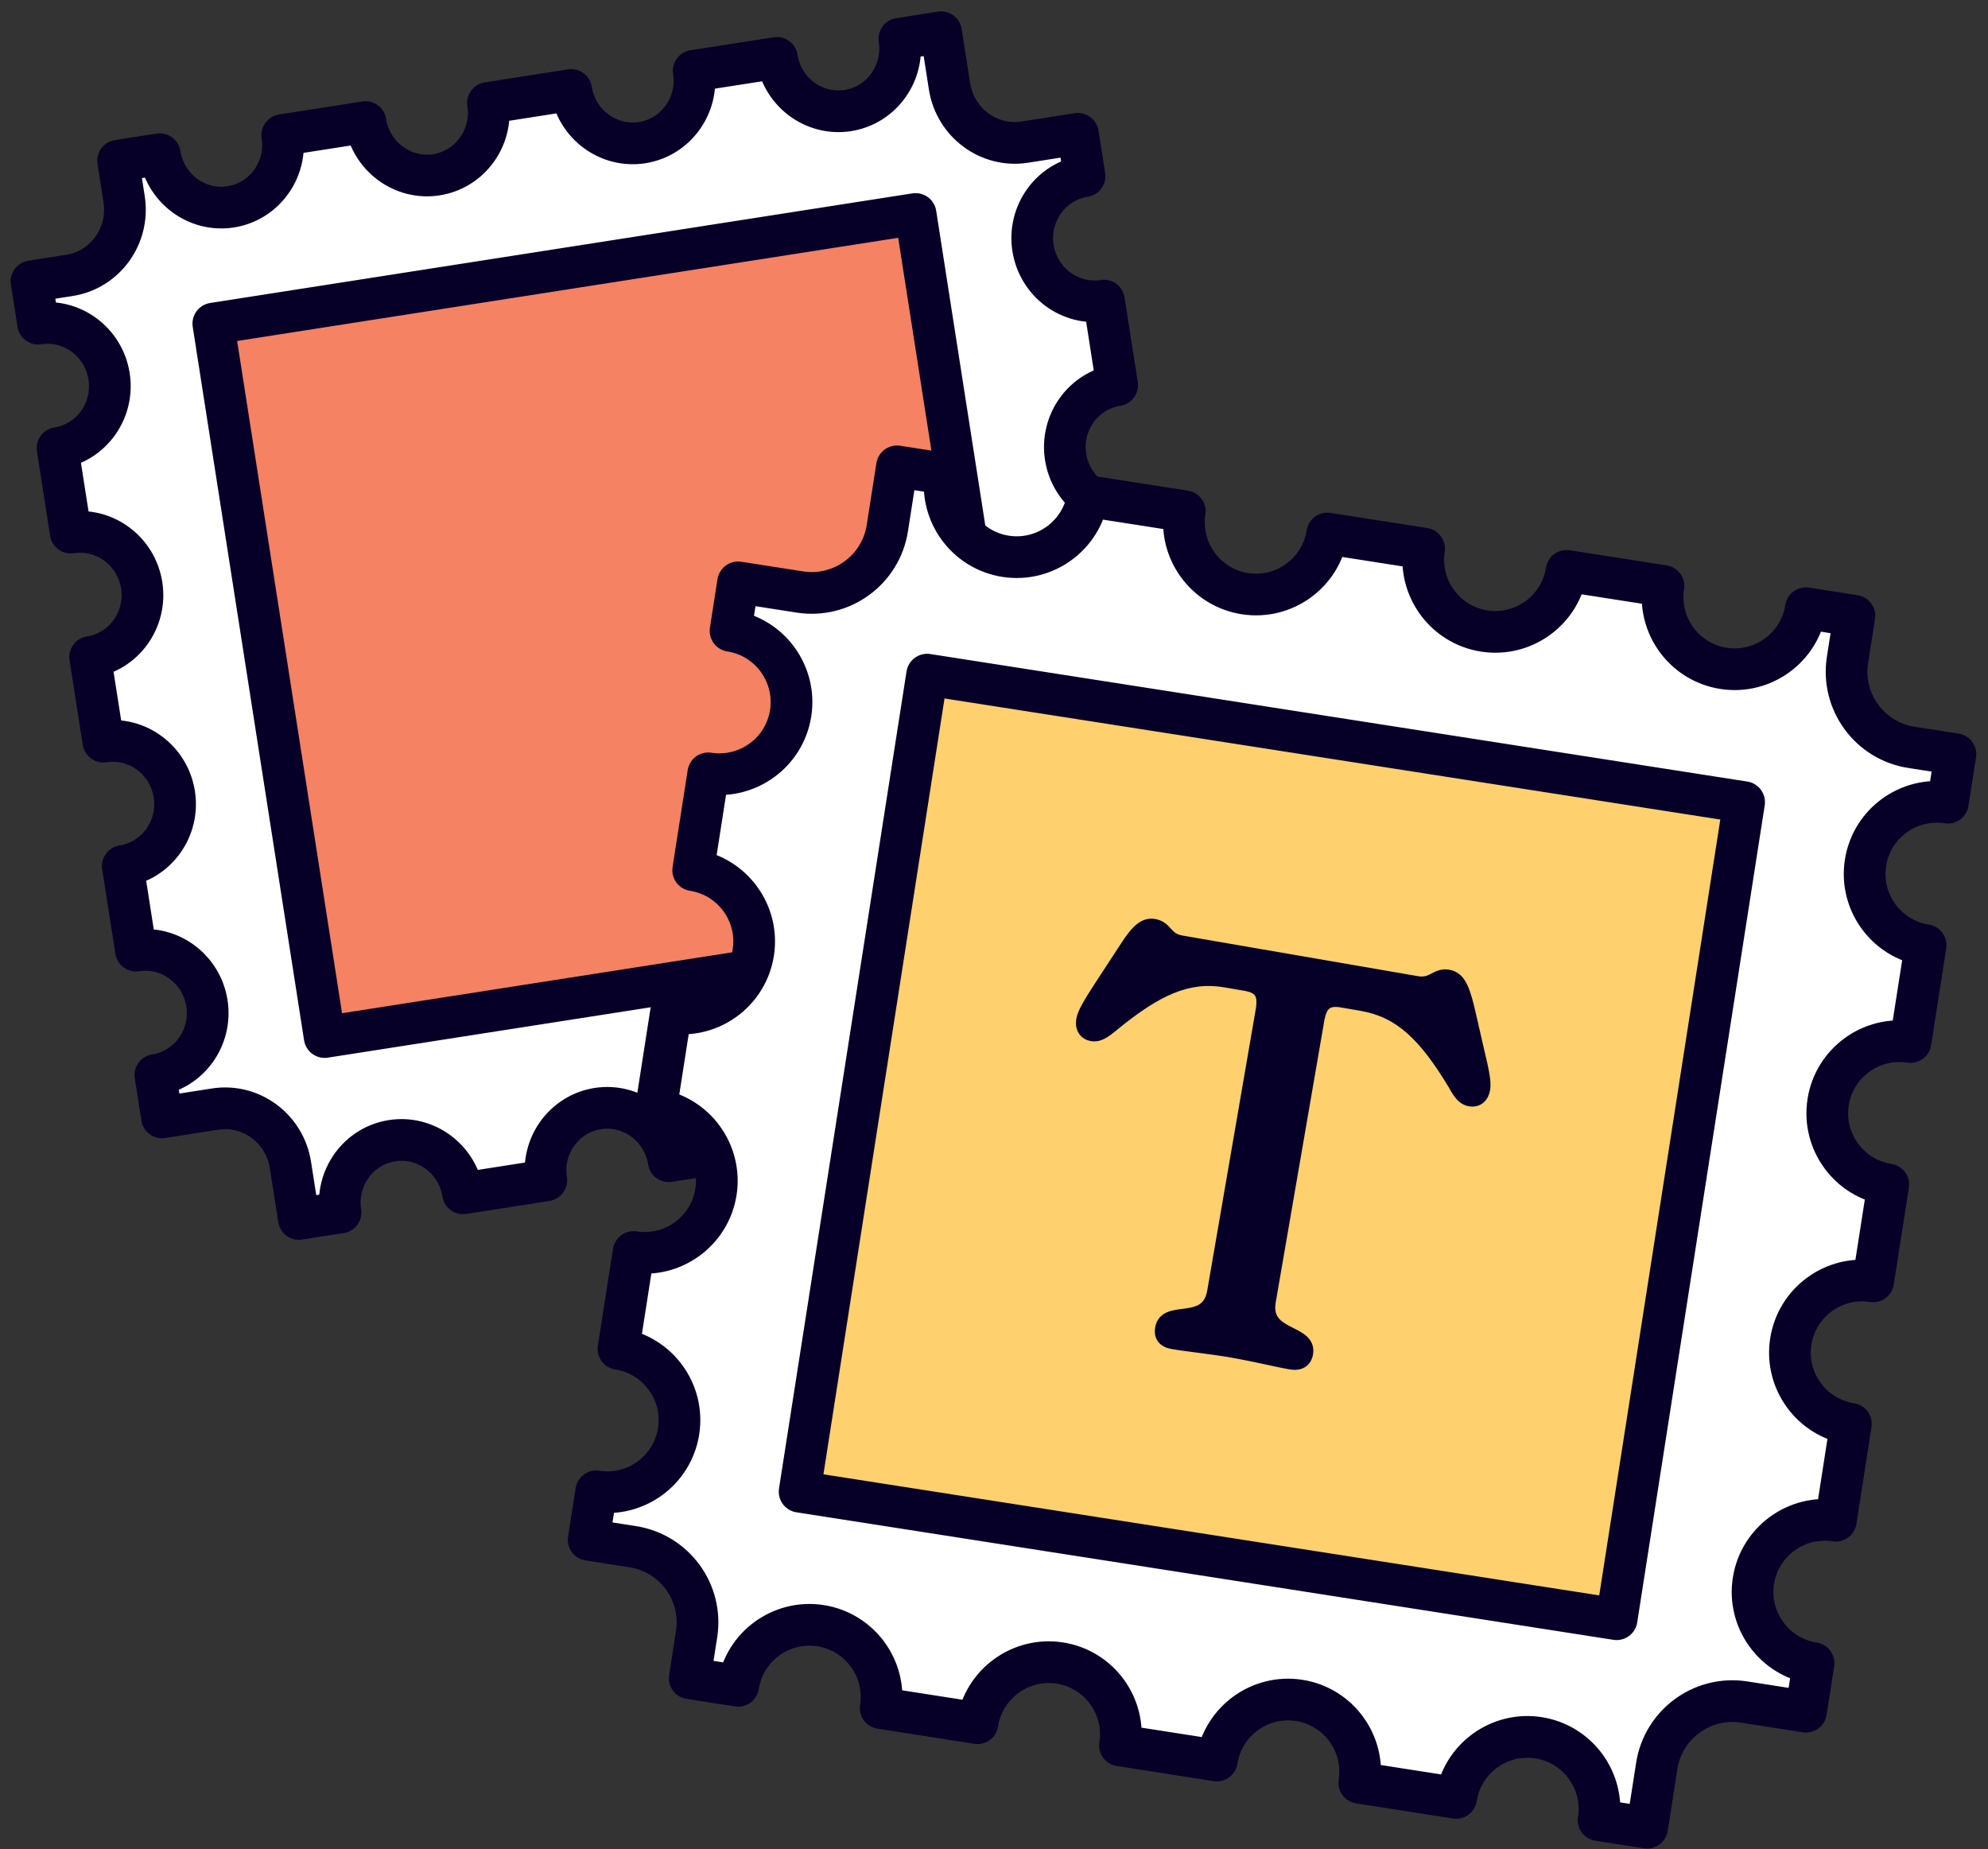
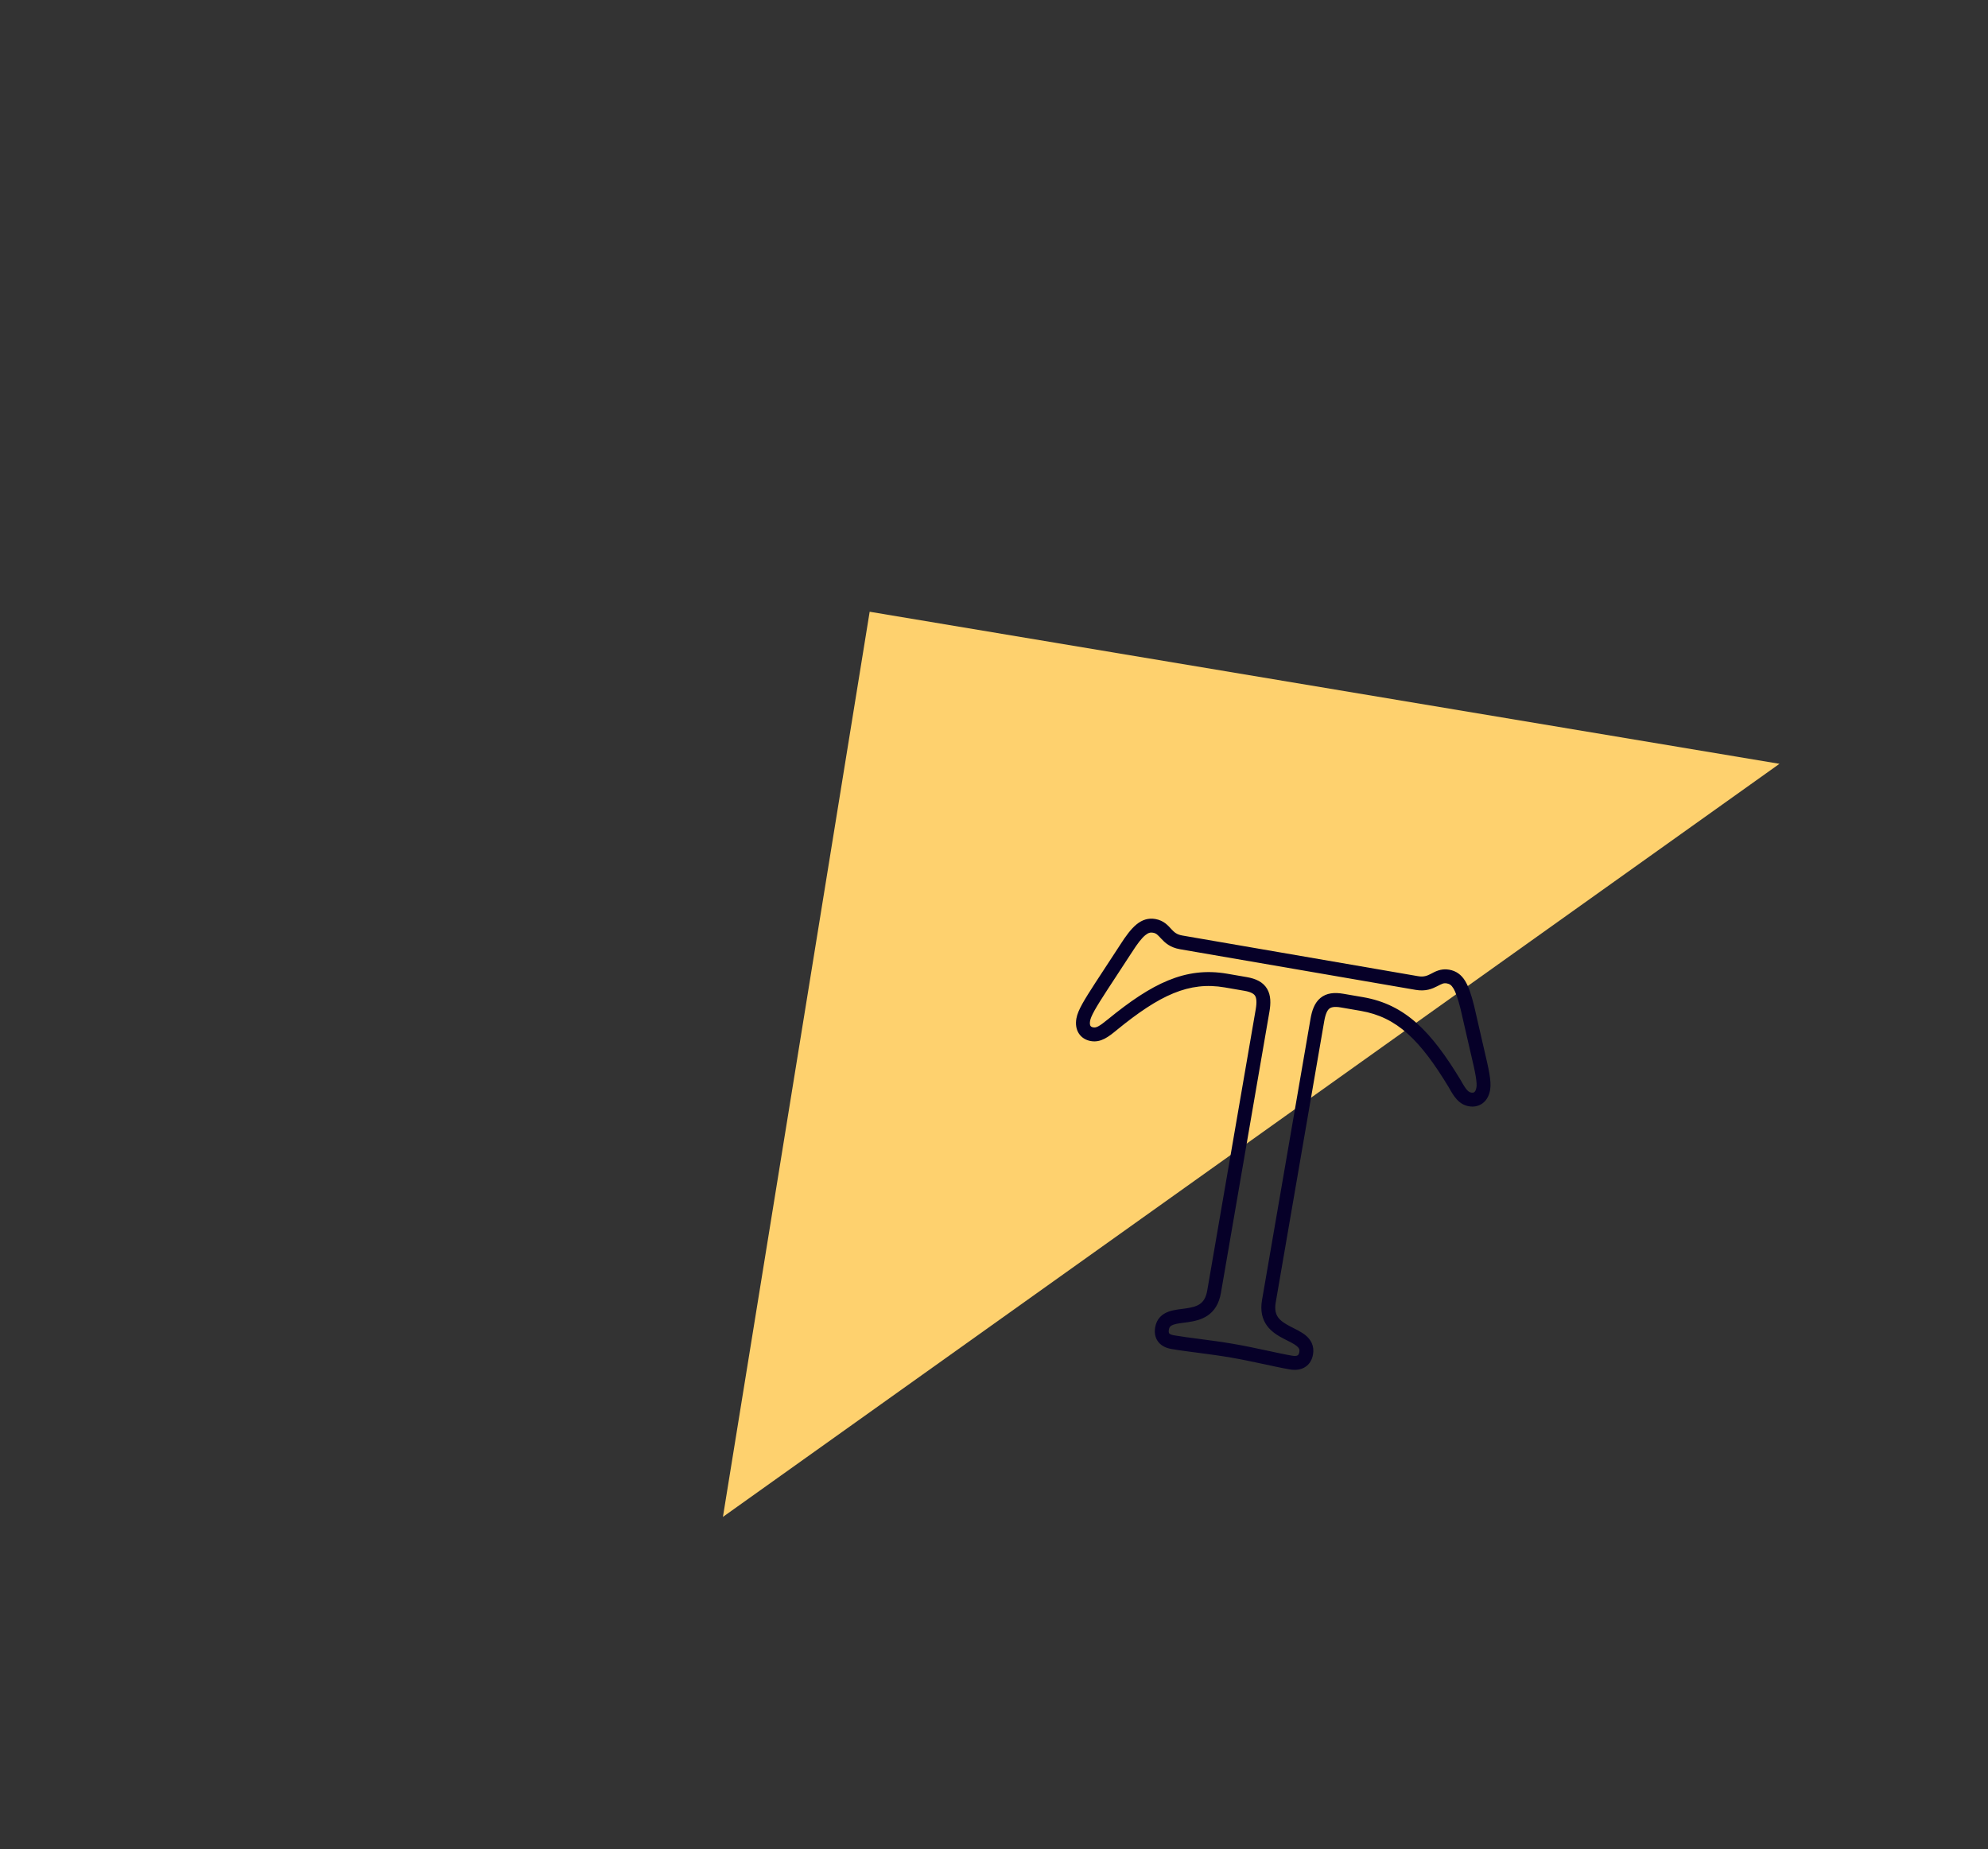
<svg xmlns="http://www.w3.org/2000/svg" width="143" height="133" viewBox="0 0 143 133" fill="none">
  <rect x="0" y="0" width="143" height="133" fill="#333333" stroke="none" />
-   <path d="M69.385 11L11 19.462L19.846 77L80 67.974L69.385 11Z" fill="#F58263" />
-   <path d="M76.652 32.864C76.266 30.396 77.928 28.082 80.358 27.703L79.409 21.62C76.979 21.999 74.691 20.302 74.306 17.833C73.92 15.364 75.582 13.05 78.012 12.671L77.537 9.626L73.716 10.222C71.134 10.625 68.707 8.824 68.298 6.201L67.692 2.32L64.694 2.788C65.079 5.256 63.418 7.57 60.988 7.95C58.558 8.329 56.27 6.631 55.885 4.163L49.897 5.097C50.282 7.566 48.621 9.88 46.191 10.259C43.761 10.638 41.473 8.941 41.088 6.472L35.1 7.407C35.486 9.875 33.824 12.189 31.394 12.569C28.964 12.948 26.676 11.25 26.291 8.781L20.303 9.716C20.689 12.185 19.027 14.499 16.597 14.878C14.167 15.257 11.879 13.56 11.494 11.091L8.496 11.559L8.928 14.328C9.338 16.951 7.575 19.405 4.993 19.808L2.267 20.234L2.743 23.279C5.173 22.9 7.46 24.597 7.846 27.066C8.231 29.535 6.57 31.849 4.139 32.228L5.089 38.31C7.519 37.931 9.806 39.629 10.192 42.097C10.577 44.566 8.916 46.88 6.485 47.259L7.435 53.342C9.865 52.962 12.152 54.66 12.538 57.129C12.923 59.598 11.262 61.912 8.831 62.291L9.781 68.373C12.211 67.994 14.498 69.692 14.884 72.16C15.269 74.629 13.608 76.943 11.177 77.322L11.653 80.368L15.474 79.771C18.056 79.368 20.482 81.169 20.892 83.792L21.498 87.674L24.495 87.206C24.11 84.737 25.771 82.423 28.202 82.044C30.632 81.665 32.919 83.362 33.305 85.831L39.292 84.896C38.907 82.428 40.569 80.114 42.999 79.734C45.429 79.355 47.716 81.053 48.102 83.522L54.089 82.587C53.704 80.118 55.365 77.804 57.796 77.425C60.226 77.046 62.513 78.743 62.899 81.212L68.886 80.278C68.501 77.809 70.162 75.495 72.593 75.116C75.023 74.736 77.31 76.434 77.696 78.903L80.693 78.435L80.261 75.665C79.852 73.043 81.614 70.588 84.196 70.185L86.922 69.76L86.447 66.715C84.017 67.094 81.729 65.396 81.344 62.927C80.959 60.459 82.62 58.145 85.05 57.765L84.101 51.683C81.671 52.062 79.383 50.365 78.998 47.896C78.612 45.427 80.274 43.113 82.704 42.734L81.755 36.652C79.325 37.031 77.037 35.333 76.652 32.864ZM73.868 66.706L23.354 74.59L15.345 23.275L65.859 15.391L73.868 66.706Z" fill="white" stroke="#060028" stroke-width="3" stroke-linecap="round" stroke-linejoin="round" />
-   <path d="M128 54.938L62.556 44L52.001 109.104L117.445 119L128 54.938Z" fill="#FED16E" />
-   <path d="M54.186 68.512C54.628 65.685 52.689 63.029 49.862 62.588L50.949 55.622C53.776 56.063 56.432 54.125 56.873 51.297C57.314 48.47 55.376 45.815 52.549 45.373L53.093 41.886L57.538 42.58C60.542 43.048 63.359 40.992 63.828 37.988L64.522 33.543L68.009 34.087C67.568 36.914 69.507 39.57 72.334 40.011C75.161 40.453 77.817 38.514 78.258 35.687L85.224 36.774C84.782 39.601 86.721 42.257 89.548 42.698C92.376 43.139 95.031 41.201 95.472 38.373L102.438 39.461C101.997 42.288 103.935 44.944 106.763 45.385C109.59 45.826 112.246 43.888 112.687 41.06L119.653 42.147C119.211 44.975 121.15 47.63 123.977 48.072C126.804 48.513 129.46 46.574 129.901 43.747L133.389 44.291L132.894 47.462C132.425 50.466 134.481 53.283 137.485 53.752L140.656 54.247L140.112 57.735C137.285 57.294 134.629 59.232 134.188 62.059C133.747 64.886 135.685 67.542 138.513 67.983L137.425 74.949C134.598 74.508 131.943 76.446 131.501 79.273C131.06 82.101 132.999 84.756 135.826 85.198L134.739 92.163C131.912 91.722 129.256 93.661 128.815 96.488C128.373 99.315 130.312 101.971 133.139 102.412L132.052 109.378C129.225 108.936 126.569 110.875 126.128 113.702C125.687 116.53 127.625 119.185 130.452 119.626L129.908 123.114L125.463 122.42C122.459 121.951 119.642 124.008 119.173 127.012L118.479 131.457L114.992 130.913C115.433 128.086 113.494 125.43 110.667 124.989C107.84 124.547 105.184 126.486 104.743 129.313L97.777 128.226C98.219 125.399 96.28 122.743 93.453 122.302C90.626 121.861 87.97 123.799 87.529 126.626L80.563 125.539C81.004 122.712 79.066 120.056 76.238 119.615C73.411 119.174 70.755 121.113 70.314 123.94L63.349 122.853C63.79 120.025 61.851 117.37 59.024 116.928C56.197 116.487 53.541 118.426 53.1 121.253L49.612 120.709L50.107 117.537C50.576 114.533 48.52 111.717 45.516 111.248L42.345 110.753L42.889 107.265C45.716 107.707 48.372 105.768 48.813 102.941C49.254 100.113 47.316 97.458 44.488 97.017L45.576 90.051C48.403 90.492 51.058 88.553 51.5 85.726C51.941 82.899 50.002 80.243 47.175 79.802L48.262 72.837C51.09 73.278 53.745 71.339 54.186 68.512ZM57.518 107.291L116.285 116.463L125.457 57.696L66.69 48.524L57.518 107.291Z" fill="white" stroke="#060028" stroke-width="3" stroke-linecap="round" stroke-linejoin="round" />
-   <path d="M84.351 96.535C83.681 96.419 83.505 96.023 83.587 95.55C83.873 93.895 86.875 95.549 87.331 92.908L90.818 72.687C91.015 71.544 90.749 70.97 89.606 70.773L88.187 70.528C85.388 70.045 83.126 71.157 80.008 73.704C79.394 74.207 79.024 74.468 78.551 74.386C78.117 74.312 77.81 73.975 77.919 73.344C78 72.871 78.399 72.209 79.228 70.931L80.992 68.232C81.828 66.915 82.35 66.477 83.02 66.593C83.888 66.742 83.824 67.584 84.967 67.781L101.917 70.704C103.06 70.901 103.321 70.094 104.148 70.237C104.858 70.359 105.164 70.939 105.55 72.467L106.269 75.595C106.622 77.077 106.776 77.834 106.694 78.307C106.585 78.938 106.183 79.152 105.749 79.077C105.276 78.996 105.015 78.626 104.644 77.953C102.559 74.509 100.801 72.704 97.962 72.214L96.543 71.969C95.4 71.772 94.957 72.224 94.76 73.367L91.272 93.588C90.817 96.229 94.24 95.683 93.954 97.338C93.872 97.811 93.535 98.119 92.865 98.003C91.722 97.806 90.245 97.429 88.628 97.15C87.052 96.879 85.494 96.732 84.351 96.535Z" fill="#060028" />
+   <path d="M128 54.938L62.556 44L52.001 109.104L128 54.938Z" fill="#FED16E" />
  <path d="M80.008 73.704L79.692 73.317L79.691 73.317L80.008 73.704ZM79.228 70.931L78.809 70.658L78.808 70.659L79.228 70.931ZM80.992 68.232L81.411 68.506L81.415 68.5L80.992 68.232ZM105.55 72.467L106.037 72.355L106.035 72.345L105.55 72.467ZM106.269 75.595L105.781 75.707L105.782 75.711L106.269 75.595ZM104.644 77.953L105.082 77.712L105.077 77.703L105.072 77.694L104.644 77.953ZM84.436 96.042C84.184 95.999 84.117 95.92 84.1 95.895C84.081 95.867 84.052 95.796 84.08 95.635L83.094 95.465C83.04 95.778 83.058 96.141 83.274 96.458C83.492 96.778 83.847 96.955 84.266 97.027L84.436 96.042ZM84.08 95.635C84.101 95.513 84.141 95.45 84.177 95.411C84.217 95.368 84.283 95.323 84.398 95.281C84.664 95.185 84.988 95.164 85.468 95.094C85.899 95.03 86.426 94.926 86.878 94.614C87.355 94.284 87.69 93.765 87.823 92.993L86.838 92.823C86.743 93.372 86.532 93.637 86.309 93.791C86.061 93.963 85.734 94.044 85.323 94.104C84.959 94.157 84.45 94.198 84.058 94.34C83.845 94.418 83.626 94.536 83.445 94.729C83.261 94.927 83.144 95.174 83.094 95.465L84.08 95.635ZM87.823 92.993L91.311 72.772L90.325 72.602L86.838 92.823L87.823 92.993ZM91.311 72.772C91.414 72.174 91.425 71.591 91.144 71.12C90.85 70.625 90.323 70.389 89.691 70.28L89.521 71.266C90.032 71.354 90.209 71.504 90.285 71.631C90.374 71.781 90.419 72.056 90.325 72.602L91.311 72.772ZM89.691 70.28L88.272 70.035L88.102 71.021L89.521 71.266L89.691 70.28ZM88.272 70.035C85.249 69.514 82.836 70.749 79.692 73.317L80.324 74.091C83.416 71.566 85.527 70.577 88.102 71.021L88.272 70.035ZM79.691 73.317C79.036 73.854 78.847 73.93 78.636 73.894L78.466 74.879C79.201 75.006 79.751 74.561 80.325 74.091L79.691 73.317ZM78.636 73.894C78.523 73.874 78.471 73.831 78.445 73.792C78.418 73.754 78.373 73.653 78.412 73.429L77.426 73.259C77.356 73.666 77.409 74.049 77.618 74.355C77.827 74.662 78.144 74.824 78.466 74.879L78.636 73.894ZM78.412 73.429C78.437 73.279 78.523 73.055 78.73 72.682C78.934 72.315 79.232 71.844 79.647 71.204L78.808 70.659C78.395 71.297 78.079 71.795 77.856 72.197C77.636 72.592 77.482 72.936 77.426 73.259L78.412 73.429ZM79.646 71.205L81.411 68.505L80.574 67.958L78.809 70.658L79.646 71.205ZM81.415 68.5C81.829 67.847 82.132 67.468 82.384 67.263C82.606 67.082 82.761 67.055 82.935 67.085L83.105 66.1C82.609 66.015 82.168 66.149 81.753 66.487C81.367 66.802 80.992 67.3 80.57 67.964L81.415 68.5ZM82.935 67.085C83.177 67.127 83.269 67.235 83.523 67.509C83.792 67.799 84.155 68.148 84.882 68.274L85.052 67.288C84.636 67.216 84.459 67.047 84.257 66.829C84.04 66.596 83.731 66.208 83.105 66.1L82.935 67.085ZM84.882 68.274L101.832 71.197L102.002 70.212L85.052 67.288L84.882 68.274ZM101.832 71.197C102.556 71.322 103.023 71.118 103.378 70.936C103.725 70.759 103.843 70.691 104.063 70.73L104.233 69.744C103.626 69.639 103.199 69.904 102.923 70.046C102.655 70.183 102.42 70.284 102.002 70.212L101.832 71.197ZM104.063 70.73C104.262 70.764 104.397 70.844 104.543 71.085C104.713 71.365 104.872 71.825 105.065 72.59L106.035 72.345C105.842 71.582 105.654 70.988 105.398 70.566C105.117 70.103 104.745 69.832 104.233 69.744L104.063 70.73ZM105.062 72.579L105.781 75.707L106.756 75.483L106.037 72.355L105.062 72.579ZM105.782 75.711C105.959 76.453 106.082 76.997 106.151 77.411C106.221 77.832 106.227 78.071 106.201 78.222L107.187 78.392C107.242 78.069 107.212 77.693 107.138 77.247C107.062 76.794 106.931 76.218 106.755 75.479L105.782 75.711ZM106.201 78.222C106.163 78.445 106.086 78.526 106.048 78.553C106.011 78.58 105.946 78.604 105.834 78.585L105.664 79.57C105.986 79.626 106.339 79.579 106.639 79.36C106.938 79.141 107.116 78.799 107.187 78.392L106.201 78.222ZM105.834 78.585C105.63 78.549 105.471 78.418 105.082 77.712L104.206 78.195C104.559 78.835 104.922 79.442 105.664 79.57L105.834 78.585ZM105.072 77.694C102.969 74.219 101.109 72.249 98.047 71.721L97.877 72.707C100.492 73.158 102.15 74.798 104.216 78.212L105.072 77.694ZM98.047 71.721L96.628 71.477L96.458 72.462L97.877 72.707L98.047 71.721ZM96.628 71.477C95.997 71.368 95.421 71.413 94.978 71.781C94.555 72.131 94.37 72.684 94.267 73.282L95.253 73.452C95.347 72.906 95.482 72.662 95.616 72.55C95.73 72.456 95.947 72.374 96.458 72.462L96.628 71.477ZM94.267 73.282L90.78 93.503L91.765 93.673L95.253 73.452L94.267 73.282ZM90.78 93.503C90.646 94.276 90.792 94.879 91.135 95.35C91.46 95.796 91.927 96.071 92.317 96.275C92.75 96.503 93.054 96.632 93.276 96.813C93.373 96.892 93.42 96.957 93.444 97.011C93.466 97.06 93.482 97.132 93.461 97.253L94.447 97.423C94.497 97.131 94.469 96.858 94.36 96.609C94.253 96.366 94.084 96.182 93.907 96.038C93.582 95.773 93.112 95.563 92.782 95.39C92.409 95.194 92.123 95.007 91.943 94.761C91.782 94.54 91.671 94.22 91.765 93.673L90.78 93.503ZM93.461 97.253C93.437 97.395 93.386 97.453 93.349 97.478C93.31 97.505 93.201 97.554 92.95 97.51L92.78 98.496C93.199 98.568 93.594 98.521 93.912 98.305C94.231 98.087 94.39 97.754 94.447 97.423L93.461 97.253ZM92.95 97.51C92.391 97.414 91.749 97.273 91.029 97.118C90.315 96.965 89.532 96.799 88.713 96.658L88.543 97.643C89.34 97.781 90.105 97.943 90.819 98.096C91.528 98.249 92.196 98.395 92.78 98.496L92.95 97.51ZM88.713 96.658C87.914 96.52 87.121 96.414 86.392 96.319C85.658 96.223 84.995 96.138 84.436 96.042L84.266 97.027C84.85 97.128 85.538 97.216 86.262 97.31C86.992 97.406 87.766 97.509 88.543 97.643L88.713 96.658Z" fill="#060028" />
</svg>